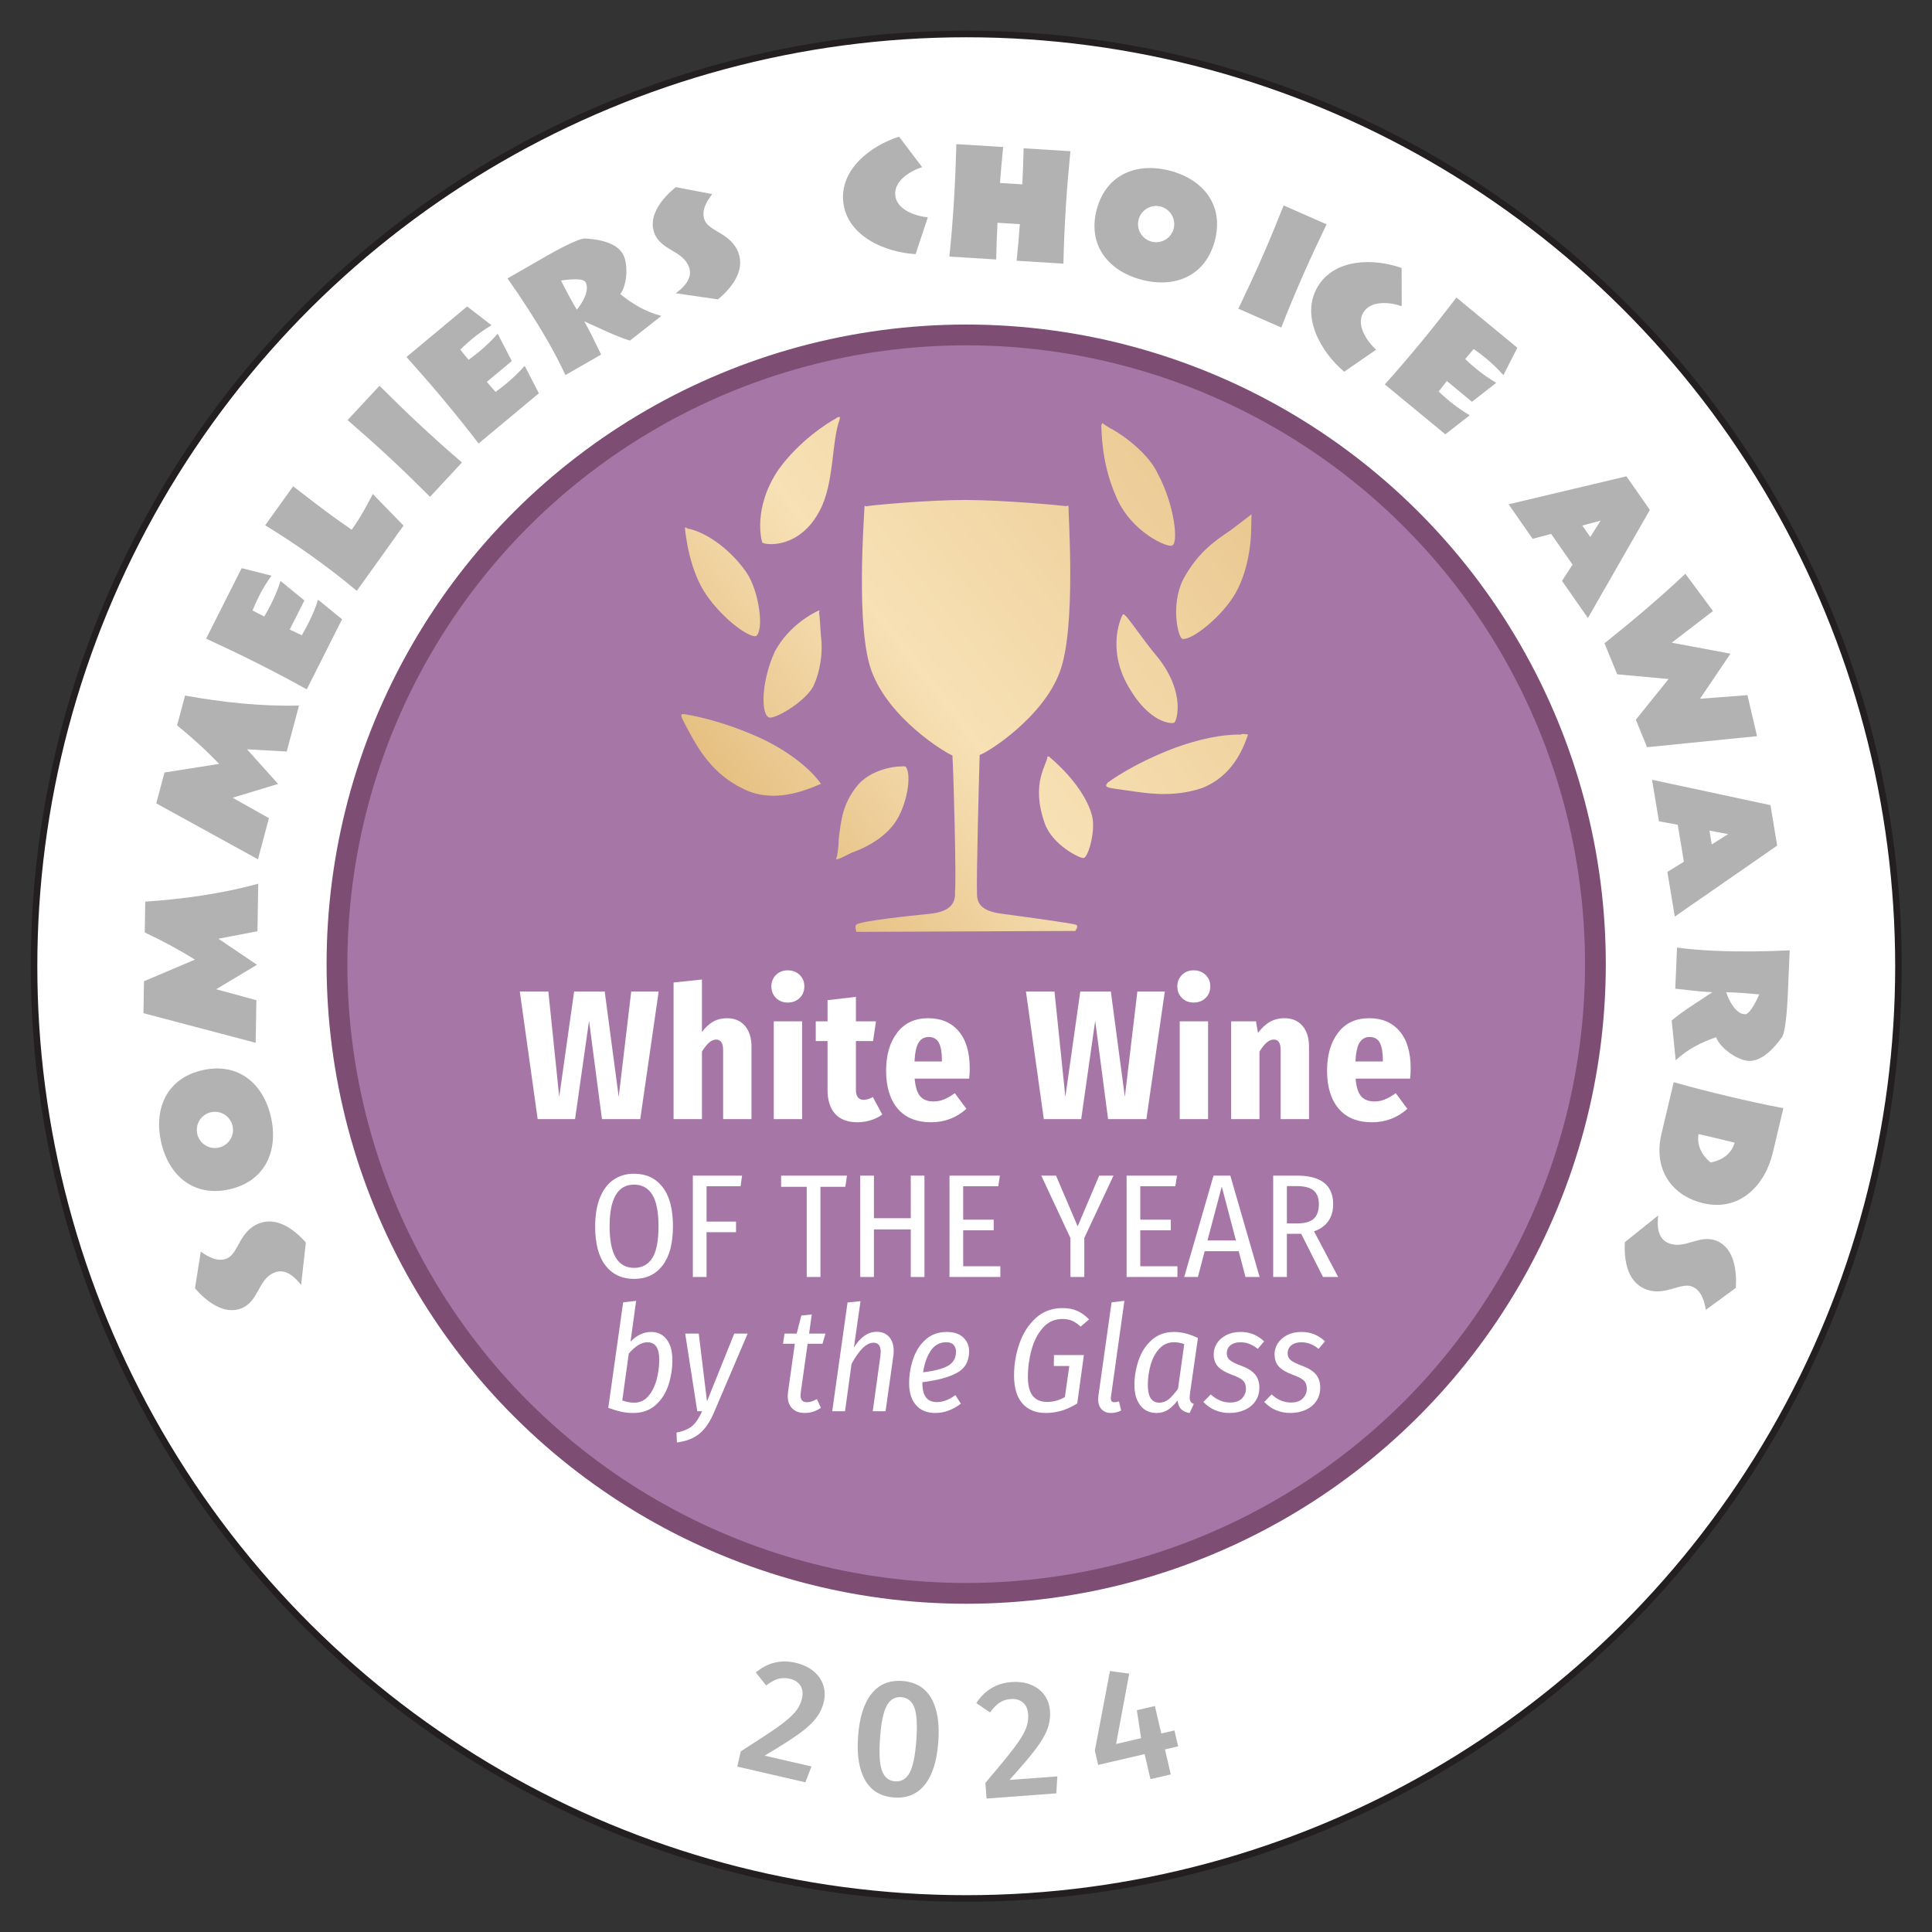
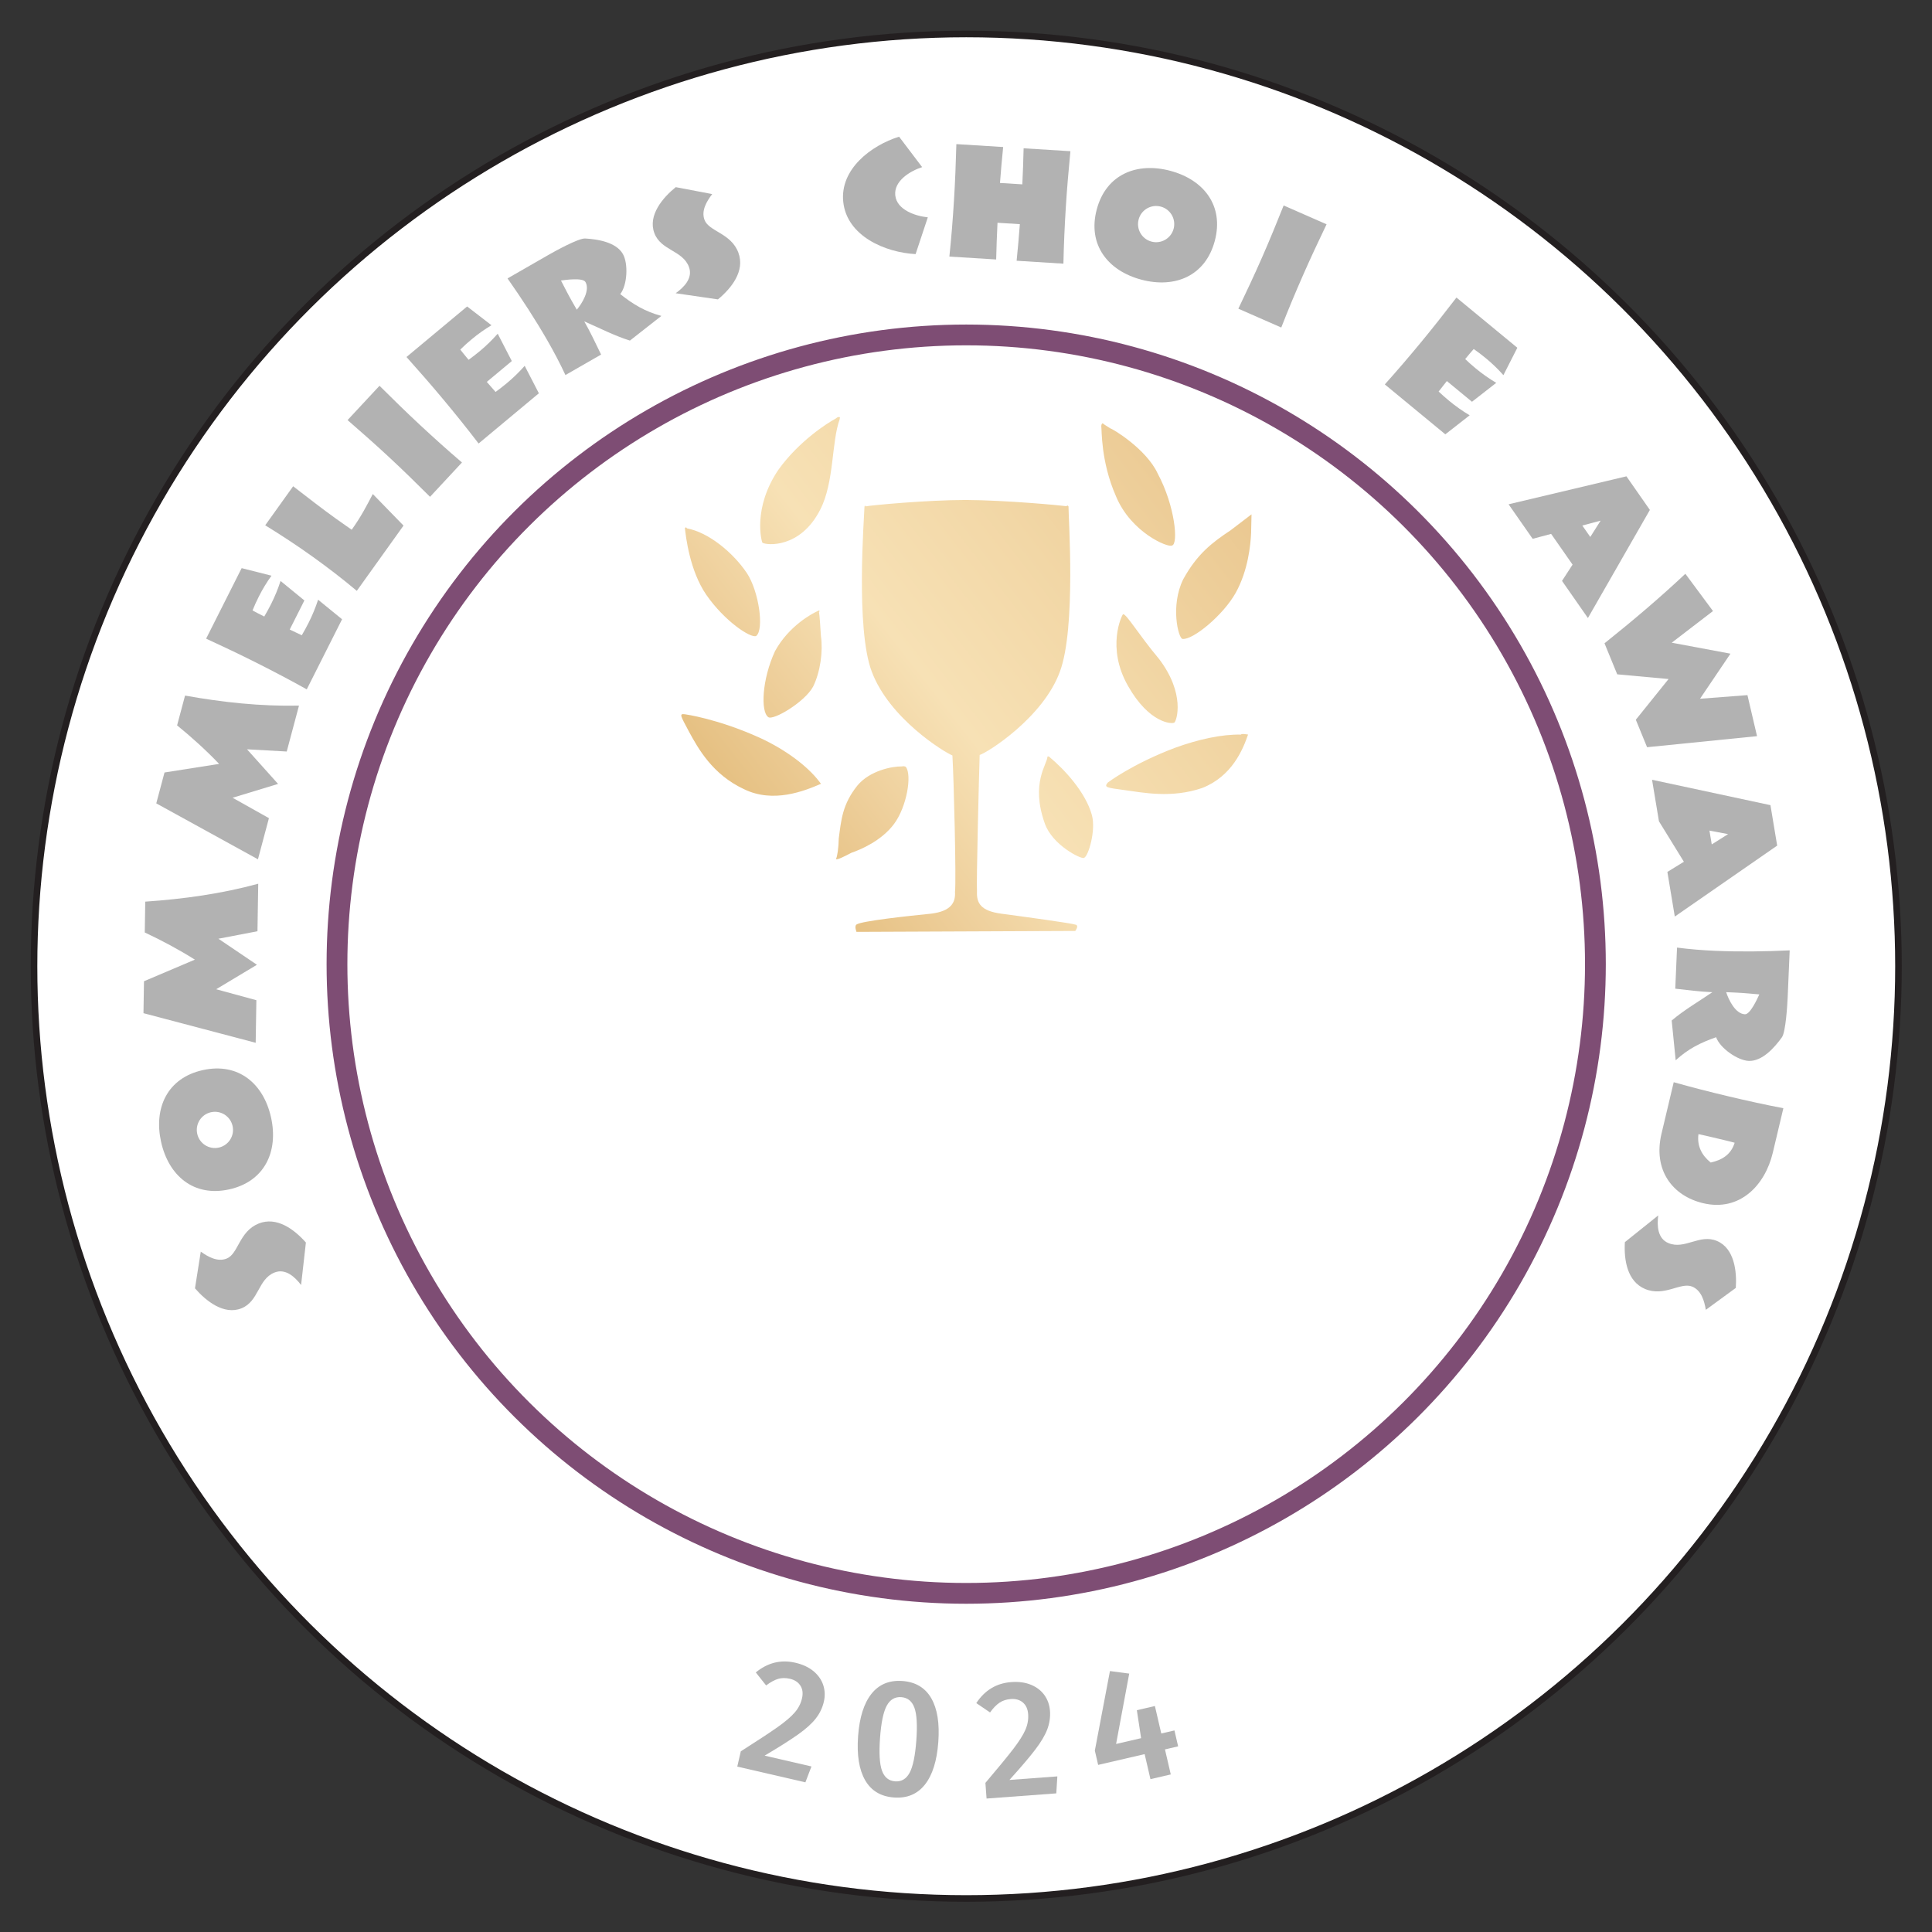
<svg xmlns="http://www.w3.org/2000/svg" width="100%" height="100%" viewBox="0 0 306 306" version="1.1" xml:space="preserve" style="fill-rule:evenodd;clip-rule:evenodd;stroke-miterlimit:10;">
  <rect x="0" y="0" width="306" height="306" fill="#333333" stroke="none" />
  <g transform="matrix(1,0,0,1,-5884.15,-1826.96)">
    <g transform="matrix(4.167,0,0,4.167,3946.36,0)">
      <g transform="matrix(0,-1,-1,0,501.759,439.728)">
        <path d="M-35.433,-35.433C-55.001,-35.433 -70.867,-19.569 -70.867,0.001C-70.867,19.569 -55.001,35.433 -35.433,35.433C-15.864,35.433 0.001,19.569 0.001,0.001C0.001,-19.569 -15.864,-35.433 -35.433,-35.433" style="fill:white;fill-rule:nonzero;" />
      </g>
    </g>
    <g transform="matrix(4.167,0,0,4.167,3946.36,0)">
      <g transform="matrix(0,-1,-1,0,501.759,439.728)">
        <ellipse cx="-35.433" cy="0" rx="35.434" ry="35.433" style="fill:none;stroke:rgb(35,31,32);stroke-width:0.25px;" />
      </g>
    </g>
    <g transform="matrix(4.167,0,0,4.167,3946.36,0)">
      <g transform="matrix(-0.378,-0.926,0.926,-0.378,192.018,-13.588)">
        <path d="M-569.696,74.834C-569.074,74.617 -568.349,74.188 -568.349,73.439C-568.349,72.642 -569.122,72.298 -569.122,71.821C-569.122,71.446 -568.796,71.186 -568.506,71.005L-569.714,70.274C-570.306,70.474 -571.085,70.902 -571.085,71.627C-571.085,72.34 -570.3,72.618 -570.3,73.294C-570.3,73.747 -570.747,73.953 -571.121,74.055L-569.696,74.834Z" style="fill:rgb(178,178,178);fill-rule:nonzero;" />
      </g>
    </g>
    <g transform="matrix(4.167,0,0,4.167,3946.36,0)">
      <g transform="matrix(-0.216,-0.976,0.976,-0.216,192.018,-13.588)">
        <path d="M-541.925,167.691C-541.925,166.308 -542.928,165.553 -544.245,165.553C-545.561,165.553 -546.57,166.308 -546.57,167.691C-546.57,169.074 -545.567,169.836 -544.245,169.836C-542.922,169.836 -541.925,169.074 -541.925,167.691ZM-543.556,167.649C-543.556,168.03 -543.864,168.338 -544.245,168.338C-544.625,168.338 -544.933,168.03 -544.933,167.649C-544.933,167.269 -544.625,166.961 -544.245,166.961C-543.864,166.961 -543.556,167.269 -543.556,167.649Z" style="fill:rgb(178,178,178);fill-rule:nonzero;" />
      </g>
    </g>
    <g transform="matrix(4.167,0,0,4.167,3946.36,0)">
      <g transform="matrix(0.016,-1,1,0.016,192.018,-13.588)">
        <path d="M-480.965,290.525C-481.37,289.13 -481.593,287.686 -481.714,286.243L-482.886,286.243C-483.182,286.901 -483.514,287.547 -483.888,288.164L-484.74,286.243L-485.954,286.243L-487.011,290.525L-485.392,290.525L-485,288.991L-484.045,290.525L-483.079,289.045L-482.771,290.525L-480.965,290.525Z" style="fill:rgb(178,178,178);fill-rule:nonzero;" />
      </g>
    </g>
    <g transform="matrix(4.167,0,0,4.167,3946.36,0)">
      <g transform="matrix(0.258,-0.966,0.966,0.258,192.018,-13.588)">
        <path d="M-389.302,398.363C-389.707,396.967 -389.931,395.524 -390.051,394.08L-391.223,394.08C-391.519,394.739 -391.851,395.385 -392.226,396.001L-393.077,394.08L-394.292,394.08L-395.349,398.363L-393.73,398.363L-393.337,396.828L-392.383,398.363L-391.416,396.883L-391.108,398.363L-389.302,398.363Z" style="fill:rgb(178,178,178);fill-rule:nonzero;" />
      </g>
    </g>
    <g transform="matrix(4.167,0,0,4.167,3946.36,0)">
      <g transform="matrix(0.45,-0.893,0.893,0.45,192.018,-13.588)">
        <path d="M-295.712,466.298L-295.966,465.156L-298.967,465.156C-298.943,465.869 -298.925,466.582 -298.925,467.294C-298.925,468.007 -298.937,468.726 -298.967,469.439L-295.984,469.439L-295.73,468.291C-296.044,468.339 -296.358,468.363 -296.672,468.363C-296.853,468.363 -297.035,468.357 -297.216,468.345C-297.216,468.176 -297.228,468.007 -297.228,467.838L-295.99,467.838L-295.736,466.696C-296.05,466.745 -296.364,466.769 -296.678,466.769C-296.859,466.769 -297.041,466.763 -297.222,466.751C-297.222,466.582 -297.222,466.419 -297.216,466.249C-297.023,466.231 -296.829,466.225 -296.63,466.225C-296.322,466.225 -296.014,466.249 -295.712,466.298Z" style="fill:rgb(178,178,178);fill-rule:nonzero;" />
      </g>
    </g>
    <g transform="matrix(4.167,0,0,4.167,3946.36,0)">
      <g transform="matrix(0.582,-0.813,0.813,0.582,192.018,-13.588)">
        <path d="M-215.686,507.643C-216.17,507.709 -216.629,507.781 -217.257,507.781C-217.257,507.54 -217.263,507.304 -217.263,507.063C-217.263,506.38 -217.233,505.692 -217.209,505.009L-219.033,505.009C-218.984,505.722 -218.954,506.435 -218.954,507.147C-218.954,507.86 -218.978,508.579 -219.033,509.291L-215.982,509.291L-215.686,507.643Z" style="fill:rgb(178,178,178);fill-rule:nonzero;" />
      </g>
    </g>
    <g transform="matrix(4.167,0,0,4.167,3946.36,0)">
      <g transform="matrix(0.681,-0.732,0.732,0.681,192.018,-13.588)">
        <path d="M-145.929,532.72C-145.959,532.007 -145.971,531.289 -145.971,530.576C-145.971,529.863 -145.953,529.15 -145.929,528.438L-147.711,528.438C-147.686,529.15 -147.668,529.863 -147.668,530.576C-147.668,531.289 -147.686,532.007 -147.711,532.72L-145.929,532.72Z" style="fill:rgb(178,178,178);fill-rule:nonzero;" />
      </g>
    </g>
    <g transform="matrix(4.167,0,0,4.167,3946.36,0)">
      <g transform="matrix(0.768,-0.64,0.64,0.768,192.018,-13.588)">
        <path d="M-73.227,543.646L-73.481,542.505L-76.482,542.505C-76.458,543.218 -76.44,543.93 -76.44,544.643C-76.44,545.356 -76.452,546.074 -76.482,546.787L-73.499,546.787L-73.245,545.64C-73.559,545.688 -73.873,545.712 -74.187,545.712C-74.368,545.712 -74.55,545.706 -74.731,545.694C-74.731,545.525 -74.743,545.356 -74.743,545.187L-73.505,545.187L-73.251,544.045C-73.565,544.093 -73.879,544.118 -74.193,544.118C-74.374,544.118 -74.556,544.111 -74.737,544.099C-74.737,543.93 -74.737,543.767 -74.731,543.598C-74.537,543.58 -74.344,543.574 -74.145,543.574C-73.837,543.574 -73.529,543.598 -73.227,543.646Z" style="fill:rgb(178,178,178);fill-rule:nonzero;" />
      </g>
    </g>
    <g transform="matrix(4.167,0,0,4.167,3946.36,0)">
      <g transform="matrix(0.867,-0.498,0.498,0.867,192.018,-13.588)">
        <path d="M27.419,550.964C26.966,550.511 26.712,550.058 26.477,549.466C26.876,549.309 27.323,548.621 27.323,548.192C27.323,547.672 26.767,547.225 26.368,546.966C26.157,546.833 25.142,546.815 24.852,546.815L23.058,546.815C23.143,547.751 23.197,548.693 23.197,549.635C23.197,550.125 23.179,550.614 23.137,551.097L24.701,551.097C24.731,550.632 24.774,550.155 24.774,549.684C25.148,550.185 25.486,550.717 25.915,551.182L27.419,550.964ZM25.559,548.409C25.559,548.778 25.027,549.056 24.749,549.158L24.749,548.802C24.749,548.5 24.768,548.198 24.78,547.896C24.943,547.962 25.559,548.21 25.559,548.409Z" style="fill:rgb(178,178,178);fill-rule:nonzero;" />
      </g>
    </g>
    <g transform="matrix(4.167,0,0,4.167,3946.36,0)">
      <g transform="matrix(0.937,-0.348,0.348,0.937,192.018,-13.588)">
        <path d="M120.231,539.214C120.854,538.996 121.578,538.568 121.578,537.819C121.578,537.021 120.805,536.677 120.805,536.2C120.805,535.825 121.131,535.566 121.421,535.384L120.213,534.654C119.621,534.853 118.842,535.282 118.842,536.007C118.842,536.719 119.627,536.997 119.627,537.674C119.627,538.127 119.181,538.332 118.806,538.435L120.231,539.214Z" style="fill:rgb(178,178,178);fill-rule:nonzero;" />
      </g>
    </g>
    <g transform="matrix(4.167,0,0,4.167,3946.36,0)">
      <g transform="matrix(0.994,-0.106,0.106,0.994,192.018,-13.588)">
        <path d="M257.828,490.557C257.369,490.461 256.686,490.153 256.686,489.597C256.686,489.041 257.351,488.733 257.816,488.636L257.067,487.392C255.973,487.61 254.693,488.383 254.693,489.633C254.693,490.944 256.082,491.717 257.218,491.898L257.828,490.557Z" style="fill:rgb(178,178,178);fill-rule:nonzero;" />
      </g>
    </g>
    <g transform="matrix(4.167,0,0,4.167,3946.36,0)">
      <g transform="matrix(0.998,0.062,-0.062,0.998,192.018,-13.588)">
        <path d="M341.506,441.755C341.476,441.042 341.464,440.323 341.464,439.611C341.464,438.898 341.482,438.185 341.506,437.472L339.724,437.472C339.742,437.931 339.754,438.384 339.76,438.843L338.909,438.843C338.915,438.384 338.927,437.931 338.945,437.472L337.163,437.472C337.187,438.185 337.205,438.898 337.205,439.611C337.205,440.323 337.193,441.042 337.163,441.755L338.945,441.755C338.927,441.29 338.915,440.825 338.909,440.359L339.76,440.359C339.754,440.825 339.742,441.29 339.724,441.755L341.506,441.755Z" style="fill:rgb(178,178,178);fill-rule:nonzero;" />
      </g>
    </g>
    <g transform="matrix(4.167,0,0,4.167,3946.36,0)">
      <g transform="matrix(0.966,0.257,-0.257,0.966,192.018,-13.588)">
        <path d="M427.198,363.755C427.198,362.372 426.195,361.617 424.878,361.617C423.562,361.617 422.553,362.372 422.553,363.755C422.553,365.139 423.556,365.9 424.878,365.9C426.201,365.9 427.198,365.139 427.198,363.755ZM425.567,363.713C425.567,364.094 425.259,364.402 424.878,364.402C424.498,364.402 424.19,364.094 424.19,363.713C424.19,363.333 424.498,363.025 424.878,363.025C425.259,363.025 425.567,363.333 425.567,363.713Z" style="fill:rgb(178,178,178);fill-rule:nonzero;" />
      </g>
    </g>
    <g transform="matrix(4.167,0,0,4.167,3946.36,0)">
      <g transform="matrix(0.916,0.402,-0.402,0.916,192.018,-13.588)">
        <path d="M481.091,295.932C481.061,295.219 481.049,294.5 481.049,293.787C481.049,293.075 481.067,292.362 481.091,291.649L479.31,291.649C479.334,292.362 479.352,293.075 479.352,293.787C479.352,294.5 479.334,295.219 479.31,295.932L481.091,295.932Z" style="fill:rgb(178,178,178);fill-rule:nonzero;" />
      </g>
    </g>
    <g transform="matrix(4.167,0,0,4.167,3946.36,0)">
      <g transform="matrix(0.858,0.513,-0.513,0.858,192.018,-13.588)">
-         <path d="M518.175,232.507C517.716,232.411 517.034,232.103 517.034,231.547C517.034,230.991 517.698,230.683 518.163,230.587L517.414,229.342C516.321,229.56 515.041,230.333 515.041,231.583C515.041,232.894 516.43,233.667 517.565,233.848L518.175,232.507Z" style="fill:rgb(178,178,178);fill-rule:nonzero;" />
-       </g>
+         </g>
    </g>
    <g transform="matrix(4.167,0,0,4.167,3946.36,0)">
      <g transform="matrix(0.771,0.636,-0.636,0.771,192.018,-13.588)">
        <path d="M551.694,149.683L551.44,148.542L548.439,148.542C548.463,149.255 548.481,149.967 548.481,150.68C548.481,151.393 548.469,152.111 548.439,152.824L551.422,152.824L551.676,151.677C551.362,151.725 551.048,151.749 550.734,151.749C550.553,151.749 550.371,151.743 550.19,151.731C550.19,151.562 550.178,151.393 550.178,151.224L551.416,151.224L551.67,150.082C551.356,150.13 551.042,150.155 550.728,150.155C550.547,150.155 550.365,150.148 550.184,150.136C550.184,149.967 550.184,149.804 550.19,149.635C550.383,149.617 550.577,149.611 550.776,149.611C551.084,149.611 551.392,149.635 551.694,149.683Z" style="fill:rgb(178,178,178);fill-rule:nonzero;" />
      </g>
    </g>
    <g transform="matrix(4.167,0,0,4.167,3946.36,0)">
      <g transform="matrix(0.572,0.82,-0.82,0.572,192.018,-13.588)">
        <path d="M580.851,-1.37L578.828,-5.653L577.27,-5.653L575.579,-1.37L577.179,-1.37L577.427,-2.053L578.852,-2.053L579.13,-1.37L580.851,-1.37ZM578.375,-3.207L577.844,-3.207L578.091,-3.883L578.375,-3.207Z" style="fill:rgb(178,178,178);fill-rule:nonzero;" />
      </g>
    </g>
    <g transform="matrix(4.167,0,0,4.167,3946.36,0)">
      <g transform="matrix(0.379,0.925,-0.925,0.379,192.018,-13.588)">
        <path d="M573.208,-132.489L571.626,-132.743L571.07,-131.022L569.923,-132.743L568.69,-130.835L568.171,-132.743L566.462,-132.308C566.945,-131.046 567.362,-129.759 567.742,-128.461L569.017,-128.461L569.923,-130.2L570.883,-128.461L572.012,-128.461L573.208,-132.489Z" style="fill:rgb(178,178,178);fill-rule:nonzero;" />
      </g>
    </g>
    <g transform="matrix(4.167,0,0,4.167,3946.36,0)">
      <g transform="matrix(0.164,0.986,-0.986,0.164,192.018,-13.588)">
-         <path d="M535.746,-252.343L533.723,-256.626L532.164,-256.626L530.473,-252.343L532.074,-252.343L532.321,-253.026L533.747,-253.026L534.025,-252.343L535.746,-252.343ZM533.27,-254.179L532.738,-254.179L532.986,-254.856L533.27,-254.179Z" style="fill:rgb(178,178,178);fill-rule:nonzero;" />
+         <path d="M535.746,-252.343L533.723,-256.626L532.164,-256.626L530.473,-252.343L532.074,-252.343L533.747,-253.026L534.025,-252.343L535.746,-252.343ZM533.27,-254.179L532.738,-254.179L532.986,-254.856L533.27,-254.179Z" style="fill:rgb(178,178,178);fill-rule:nonzero;" />
      </g>
    </g>
    <g transform="matrix(4.167,0,0,4.167,3946.36,0)">
      <g transform="matrix(-0.043,0.999,-0.999,-0.043,192.018,-13.588)">
        <path d="M477.425,-357.593C476.972,-358.046 476.719,-358.499 476.483,-359.091C476.882,-359.248 477.329,-359.937 477.329,-360.366C477.329,-360.885 476.773,-361.332 476.374,-361.592C476.163,-361.725 475.148,-361.743 474.858,-361.743L473.064,-361.743C473.149,-360.807 473.203,-359.864 473.203,-358.922C473.203,-358.433 473.185,-357.944 473.143,-357.46L474.707,-357.46C474.738,-357.926 474.78,-358.403 474.78,-358.874C475.154,-358.373 475.493,-357.841 475.921,-357.376L477.425,-357.593ZM475.565,-360.148C475.565,-359.78 475.033,-359.502 474.756,-359.399L474.756,-359.756C474.756,-360.058 474.774,-360.36 474.786,-360.662C474.949,-360.595 475.565,-360.348 475.565,-360.148Z" style="fill:rgb(178,178,178);fill-rule:nonzero;" />
      </g>
    </g>
    <g transform="matrix(4.167,0,0,4.167,3946.36,0)">
      <g transform="matrix(-0.231,0.973,-0.973,-0.231,192.018,-13.588)">
        <path d="M406.26,-443.573C406.26,-445.004 405.052,-445.705 403.784,-445.705L402.044,-445.705C402.074,-444.992 402.086,-444.279 402.086,-443.566C402.086,-442.854 402.074,-442.135 402.044,-441.422L404.055,-441.422C405.475,-441.422 406.26,-442.371 406.26,-443.573ZM404.69,-443.494C404.502,-443.101 404.194,-442.836 403.747,-442.793C403.741,-442.987 403.741,-443.18 403.741,-443.373L403.741,-443.633C403.741,-443.826 403.741,-444.013 403.747,-444.207C404.212,-444.177 404.496,-443.899 404.69,-443.494Z" style="fill:rgb(178,178,178);fill-rule:nonzero;" />
      </g>
    </g>
    <g transform="matrix(4.167,0,0,4.167,3946.36,0)">
      <g transform="matrix(-0.385,0.923,-0.923,-0.385,192.018,-13.588)">
        <path d="M331.856,-501.126C332.478,-501.344 333.203,-501.773 333.203,-502.522C333.203,-503.319 332.43,-503.663 332.43,-504.14C332.43,-504.515 332.756,-504.774 333.046,-504.956L331.838,-505.687C331.246,-505.487 330.467,-505.058 330.467,-504.334C330.467,-503.621 331.252,-503.343 331.252,-502.667C331.252,-502.214 330.805,-502.008 330.43,-501.905L331.856,-501.126Z" style="fill:rgb(178,178,178);fill-rule:nonzero;" />
      </g>
    </g>
    <g transform="matrix(4.167,0,0,4.167,3946.36,0)">
      <g transform="matrix(0,-1,-1,0,501.757,451.166)">
-         <path d="M-23.916,-23.916C-37.125,-23.916 -47.832,-13.209 -47.832,0C-47.832,13.208 -37.125,23.916 -23.916,23.916C-10.708,23.916 0,13.208 0,0C0,-13.209 -10.708,-23.916 -23.916,-23.916" style="fill:rgb(166,119,166);fill-rule:nonzero;" />
-       </g>
+         </g>
    </g>
    <g transform="matrix(4.167,0,0,4.167,3946.36,0)">
      <g transform="matrix(0,-1,-1,0,501.757,451.166)">
        <circle cx="-23.916" cy="0" r="23.916" style="fill:none;stroke:rgb(126,77,116);stroke-width:0.79px;" />
      </g>
    </g>
    <g transform="matrix(4.167,0,0,4.167,3946.36,0)">
      <g transform="matrix(44.297,-33.798,-33.798,-44.297,472.193,486.223)">
        <path d="M0.698,0.187C0.692,0.188 0.669,0.19 0.646,0.183C0.616,0.173 0.607,0.151 0.607,0.15C0.608,0.147 0.625,0.131 0.652,0.144C0.671,0.153 0.686,0.176 0.7,0.185C0.701,0.186 0.701,0.186 0.701,0.186C0.7,0.187 0.7,0.187 0.698,0.187ZM0.839,0.073C0.838,0.071 0.824,0.054 0.818,0.029C0.811,0.003 0.825,-0.021 0.828,-0.021C0.832,-0.023 0.846,-0.001 0.85,0.024C0.854,0.042 0.844,0.067 0.843,0.068C0.842,0.071 0.841,0.073 0.841,0.074C0.84,0.074 0.84,0.074 0.839,0.073ZM0.735,0.089C0.714,0.105 0.682,0.125 0.678,0.127C0.678,0.128 0.678,0.128 0.677,0.127C0.673,0.122 0.622,0.065 0.613,0.035C0.603,0.002 0.619,-0.039 0.622,-0.044C0.614,-0.056 0.572,-0.114 0.567,-0.119C0.563,-0.125 0.557,-0.128 0.545,-0.121C0.532,-0.113 0.504,-0.096 0.5,-0.096C0.498,-0.096 0.497,-0.1 0.497,-0.1L0.616,-0.19C0.616,-0.19 0.62,-0.189 0.619,-0.187C0.617,-0.184 0.594,-0.161 0.583,-0.15C0.573,-0.14 0.574,-0.134 0.579,-0.128C0.583,-0.122 0.628,-0.066 0.637,-0.055C0.642,-0.057 0.687,-0.061 0.715,-0.043C0.742,-0.026 0.784,0.038 0.788,0.043C0.788,0.044 0.788,0.044 0.787,0.044C0.784,0.047 0.757,0.072 0.735,0.089L0.735,0.089ZM0.884,-0.037C0.881,-0.037 0.874,-0.037 0.866,-0.037C0.851,-0.036 0.838,-0.036 0.82,-0.044C0.802,-0.053 0.793,-0.074 0.795,-0.076C0.8,-0.081 0.827,-0.08 0.843,-0.073C0.859,-0.066 0.871,-0.053 0.876,-0.047C0.88,-0.042 0.884,-0.037 0.884,-0.037C0.884,-0.037 0.884,-0.037 0.884,-0.037ZM0.571,0.19C0.568,0.185 0.556,0.165 0.555,0.145C0.554,0.123 0.561,0.103 0.565,0.102C0.572,0.102 0.585,0.125 0.586,0.14C0.587,0.157 0.582,0.178 0.572,0.189C0.572,0.19 0.572,0.19 0.572,0.19C0.572,0.19 0.571,0.19 0.571,0.19ZM0.609,0.09C0.605,0.091 0.587,0.094 0.569,0.086C0.55,0.076 0.536,0.059 0.538,0.053C0.539,0.049 0.564,0.046 0.575,0.051C0.585,0.056 0.595,0.066 0.6,0.075C0.604,0.081 0.608,0.087 0.609,0.089C0.61,0.089 0.61,0.09 0.609,0.09C0.609,0.09 0.609,0.09 0.609,0.09ZM0.773,-0.038C0.772,-0.038 0.75,-0.049 0.746,-0.079C0.742,-0.108 0.754,-0.118 0.756,-0.118C0.758,-0.118 0.774,-0.107 0.774,-0.077C0.773,-0.056 0.775,-0.039 0.773,-0.038C0.773,-0.038 0.773,-0.038 0.773,-0.038ZM0.489,0.078C0.487,0.065 0.484,0.045 0.495,0.024C0.505,0.004 0.527,-0.002 0.539,-0.005C0.539,-0.005 0.539,-0.005 0.539,-0.003C0.539,0.01 0.534,0.028 0.525,0.045C0.51,0.073 0.494,0.089 0.494,0.089C0.494,0.089 0.494,0.089 0.494,0.089C0.491,0.092 0.491,0.09 0.489,0.078ZM0.746,-0.132C0.716,-0.123 0.695,-0.123 0.695,-0.123C0.691,-0.124 0.692,-0.125 0.701,-0.134C0.71,-0.143 0.723,-0.158 0.744,-0.165C0.765,-0.171 0.782,-0.161 0.791,-0.155C0.791,-0.155 0.791,-0.155 0.79,-0.154C0.789,-0.153 0.788,-0.152 0.787,-0.152C0.777,-0.144 0.762,-0.137 0.746,-0.132ZM0.673,-0.084C0.67,-0.088 0.653,-0.091 0.644,-0.119C0.639,-0.134 0.649,-0.154 0.651,-0.154C0.654,-0.155 0.669,-0.144 0.673,-0.134C0.679,-0.119 0.677,-0.098 0.674,-0.085C0.674,-0.084 0.673,-0.084 0.673,-0.084C0.673,-0.084 0.673,-0.084 0.673,-0.084ZM0.558,-0.021C0.542,-0.025 0.535,-0.033 0.526,-0.042C0.522,-0.047 0.518,-0.051 0.516,-0.052C0.516,-0.053 0.521,-0.054 0.527,-0.055C0.533,-0.057 0.548,-0.061 0.562,-0.057C0.576,-0.053 0.592,-0.038 0.592,-0.031C0.592,-0.031 0.592,-0.03 0.59,-0.029C0.585,-0.025 0.571,-0.018 0.558,-0.021Z" style="fill:url(#_Linear1);fill-rule:nonzero;" />
      </g>
    </g>
    <g transform="matrix(4.167,0,0,4.167,3946.36,0)">
      <g transform="matrix(0.974,0.225,-0.225,0.974,192.018,-13.588)">
        <path d="M411.573,433.9C411.861,433.9 412.109,433.953 412.319,434.058C412.528,434.164 412.688,434.308 412.798,434.49C412.908,434.672 412.963,434.875 412.963,435.099C412.963,435.34 412.911,435.571 412.807,435.793C412.704,436.015 412.531,436.262 412.29,436.532C412.049,436.803 411.696,437.161 411.231,437.605L413.058,437.605L412.969,438.245L410.311,438.245L410.311,437.649C410.852,437.099 411.24,436.692 411.475,436.428C411.71,436.164 411.877,435.937 411.976,435.749C412.076,435.561 412.125,435.365 412.125,435.162C412.125,434.968 412.069,434.815 411.957,434.706C411.845,434.596 411.696,434.541 411.51,434.541C411.345,434.541 411.2,434.575 411.075,434.645C410.951,434.715 410.821,434.83 410.685,434.991L410.191,434.598C410.55,434.132 411.011,433.9 411.573,433.9Z" style="fill:rgb(178,178,178);fill-rule:nonzero;" />
      </g>
    </g>
    <g transform="matrix(4.167,0,0,4.167,3946.36,0)">
      <g transform="matrix(0.997,0.073,-0.073,0.997,192.018,-13.588)">
        <path d="M344.284,492.261C344.783,492.261 345.163,492.452 345.423,492.832C345.683,493.213 345.813,493.761 345.813,494.475C345.813,495.194 345.683,495.745 345.423,496.128C345.163,496.511 344.783,496.702 344.284,496.702C343.785,496.702 343.405,496.511 343.145,496.128C342.885,495.745 342.755,495.194 342.755,494.475C342.755,493.761 342.885,493.213 343.145,492.832C343.405,492.452 343.785,492.261 344.284,492.261ZM344.284,492.877C344.043,492.877 343.867,492.998 343.757,493.241C343.647,493.485 343.592,493.896 343.592,494.475C343.592,495.059 343.647,495.473 343.757,495.719C343.867,495.964 344.043,496.087 344.284,496.087C344.525,496.087 344.7,495.965 344.81,495.722C344.92,495.479 344.975,495.063 344.975,494.475C344.975,493.892 344.92,493.479 344.81,493.238C344.7,492.997 344.525,492.877 344.284,492.877Z" style="fill:rgb(178,178,178);fill-rule:nonzero;" />
      </g>
    </g>
    <g transform="matrix(4.167,0,0,4.167,3946.36,0)">
      <g transform="matrix(0.997,-0.074,0.074,0.997,192.018,-13.588)">
        <path d="M272.475,537.735C272.763,537.735 273.011,537.788 273.22,537.894C273.43,538 273.589,538.143 273.699,538.325C273.809,538.507 273.864,538.71 273.864,538.934C273.864,539.175 273.812,539.407 273.709,539.629C273.605,539.851 273.433,540.097 273.192,540.368C272.951,540.639 272.598,540.996 272.132,541.44L273.959,541.44L273.871,542.081L271.213,542.081L271.213,541.484C271.754,540.935 272.142,540.528 272.377,540.263C272.611,539.999 272.778,539.773 272.878,539.585C272.977,539.396 273.027,539.201 273.027,538.998C273.027,538.803 272.971,538.651 272.859,538.541C272.747,538.431 272.598,538.376 272.412,538.376C272.247,538.376 272.102,538.411 271.977,538.481C271.852,538.551 271.722,538.666 271.587,538.826L271.092,538.433C271.452,537.968 271.913,537.735 272.475,537.735Z" style="fill:rgb(178,178,178);fill-rule:nonzero;" />
      </g>
    </g>
    <g transform="matrix(4.167,0,0,4.167,3946.36,0)">
      <g transform="matrix(0.974,-0.226,0.226,0.974,192.018,-13.588)">
        <path d="M192.421,576.266L192.421,576.887L191.907,576.887L191.907,577.864L191.114,577.864L191.114,576.887L189.3,576.887L189.3,576.329L190.543,573.513L191.235,573.773L190.144,576.266L191.12,576.266L191.203,575.194L191.907,575.194L191.907,576.266L192.421,576.266Z" style="fill:rgb(178,178,178);fill-rule:nonzero;" />
      </g>
    </g>
    <g transform="matrix(4.167,0,0,4.167,3946.36,0)">
      <g transform="matrix(1,0,0,1,192.018,-13.588)">
        <path d="M298.05,489.71L297.35,494.561L295.894,494.561L295.404,490.823L294.872,494.561L293.451,494.561L292.772,489.71L293.857,489.71L294.27,493.714L294.837,489.71L295.999,489.71L296.531,493.714L297.007,489.71L298.05,489.71Z" style="fill:white;fill-rule:nonzero;" />
-         <path d="M300.647,490.725C300.936,490.725 301.164,490.822 301.33,491.016C301.495,491.209 301.578,491.474 301.578,491.81L301.578,494.561L300.5,494.561L300.5,491.957C300.5,491.803 300.477,491.695 300.43,491.632C300.383,491.569 300.318,491.537 300.234,491.537C300.141,491.537 300.051,491.576 299.965,491.653C299.878,491.73 299.788,491.843 299.695,491.992L299.695,494.561L298.617,494.561L298.617,489.367L299.695,489.255L299.695,491.25C299.826,491.073 299.968,490.941 300.122,490.855C300.276,490.768 300.451,490.725 300.647,490.725Z" style="fill:white;fill-rule:nonzero;" />
        <path d="M303.503,490.844L303.503,494.561L302.425,494.561L302.425,490.844L303.503,490.844ZM302.957,488.905C303.139,488.905 303.29,488.964 303.409,489.08C303.528,489.197 303.587,489.342 303.587,489.514C303.587,489.692 303.528,489.839 303.409,489.955C303.29,490.072 303.139,490.13 302.957,490.13C302.775,490.13 302.626,490.072 302.509,489.955C302.393,489.839 302.334,489.692 302.334,489.514C302.334,489.342 302.393,489.197 302.509,489.08C302.626,488.964 302.775,488.905 302.957,488.905Z" style="fill:white;fill-rule:nonzero;" />
        <path d="M306.548,494.386C306.422,494.48 306.276,494.552 306.111,494.603C305.945,494.655 305.778,494.68 305.61,494.68C305.232,494.68 304.948,494.573 304.756,494.358C304.565,494.144 304.469,493.843 304.469,493.455L304.469,491.593L304.021,491.593L304.021,490.844L304.469,490.844L304.469,490.039L305.547,489.913L305.547,490.844L306.31,490.844L306.198,491.593L305.547,491.593L305.547,493.441C305.547,493.698 305.645,493.826 305.841,493.826C305.949,493.826 306.065,493.791 306.191,493.721L306.548,494.386Z" style="fill:white;fill-rule:nonzero;" />
        <path d="M309.873,492.629C309.873,492.779 309.866,492.909 309.852,493.021L307.78,493.021C307.808,493.348 307.881,493.574 307.997,493.7C308.114,493.826 308.28,493.889 308.494,493.889C308.634,493.889 308.767,493.864 308.893,493.812C309.019,493.761 309.157,493.682 309.306,493.574L309.747,494.169C309.365,494.51 308.919,494.68 308.41,494.68C307.85,494.68 307.425,494.506 307.133,494.159C306.841,493.811 306.695,493.332 306.695,492.72C306.695,492.123 306.835,491.641 307.115,491.275C307.395,490.908 307.79,490.725 308.298,490.725C308.788,490.725 309.173,490.89 309.453,491.219C309.733,491.548 309.873,492.018 309.873,492.629ZM308.816,492.321C308.816,492.027 308.778,491.807 308.701,491.66C308.624,491.513 308.494,491.439 308.312,491.439C308.149,491.439 308.023,491.508 307.934,491.646C307.846,491.783 307.792,492.025 307.773,492.37L308.816,492.37L308.816,492.321Z" style="fill:white;fill-rule:nonzero;" />
        <path d="M317.288,489.71L316.588,494.561L315.132,494.561L314.642,490.823L314.11,494.561L312.689,494.561L312.01,489.71L313.095,489.71L313.508,493.714L314.075,489.71L315.237,489.71L315.769,493.714L316.245,489.71L317.288,489.71Z" style="fill:white;fill-rule:nonzero;" />
        <path d="M318.933,490.844L318.933,494.561L317.855,494.561L317.855,490.844L318.933,490.844ZM318.387,488.905C318.569,488.905 318.72,488.964 318.839,489.08C318.958,489.197 319.017,489.342 319.017,489.514C319.017,489.692 318.958,489.839 318.839,489.955C318.72,490.072 318.569,490.13 318.387,490.13C318.205,490.13 318.056,490.072 317.939,489.955C317.823,489.839 317.764,489.692 317.764,489.514C317.764,489.342 317.823,489.197 317.939,489.08C318.056,488.964 318.205,488.905 318.387,488.905Z" style="fill:white;fill-rule:nonzero;" />
        <path d="M321.838,490.725C322.128,490.725 322.355,490.822 322.521,491.016C322.687,491.209 322.769,491.474 322.769,491.81L322.769,494.561L321.691,494.561L321.691,491.957C321.691,491.803 321.669,491.695 321.625,491.632C321.581,491.569 321.514,491.537 321.425,491.537C321.332,491.537 321.242,491.576 321.156,491.653C321.07,491.73 320.98,491.843 320.886,491.992L320.886,494.561L319.808,494.561L319.808,490.844L320.753,490.844L320.83,491.285C320.966,491.099 321.115,490.959 321.278,490.865C321.442,490.772 321.628,490.725 321.838,490.725Z" style="fill:white;fill-rule:nonzero;" />
        <path d="M326.633,492.629C326.633,492.779 326.626,492.909 326.612,493.021L324.54,493.021C324.568,493.348 324.641,493.574 324.757,493.7C324.874,493.826 325.04,493.889 325.254,493.889C325.394,493.889 325.527,493.864 325.653,493.812C325.779,493.761 325.917,493.682 326.066,493.574L326.507,494.169C326.125,494.51 325.679,494.68 325.17,494.68C324.61,494.68 324.185,494.506 323.893,494.159C323.601,493.811 323.455,493.332 323.455,492.72C323.455,492.123 323.595,491.641 323.875,491.275C324.155,490.908 324.55,490.725 325.058,490.725C325.548,490.725 325.933,490.89 326.213,491.219C326.493,491.548 326.633,492.018 326.633,492.629ZM325.576,492.321C325.576,492.027 325.538,491.807 325.461,491.66C325.384,491.513 325.254,491.439 325.072,491.439C324.909,491.439 324.783,491.508 324.694,491.646C324.606,491.783 324.552,492.025 324.533,492.37L325.576,492.37L325.576,492.321Z" style="fill:white;fill-rule:nonzero;" />
        <path d="M297.115,496.636C297.574,496.636 297.935,496.805 298.198,497.142C298.462,497.48 298.593,497.978 298.593,498.635C298.593,499.281 298.463,499.775 298.201,500.119C297.94,500.462 297.578,500.634 297.115,500.634C296.656,500.634 296.294,500.465 296.031,500.127C295.768,499.789 295.636,499.294 295.636,498.64C295.636,498.211 295.697,497.846 295.818,497.546C295.94,497.245 296.111,497.018 296.334,496.865C296.556,496.712 296.816,496.636 297.115,496.636ZM297.115,497.05C296.495,497.05 296.185,497.58 296.185,498.64C296.185,499.689 296.495,500.214 297.115,500.214C297.421,500.214 297.652,500.089 297.809,499.839C297.966,499.589 298.044,499.187 298.044,498.635C298.044,498.086 297.965,497.685 297.806,497.431C297.648,497.177 297.417,497.05 297.115,497.05Z" style="fill:white;fill-rule:nonzero;" />
        <path d="M299.349,500.561L299.349,496.708L301.22,496.708L301.164,497.112L299.87,497.112L299.87,498.456L300.99,498.456L300.99,498.859L299.87,498.859L299.87,500.561L299.349,500.561Z" style="fill:white;fill-rule:nonzero;" />
        <path d="M305.207,496.708L305.145,497.134L304.199,497.134L304.199,500.561L303.678,500.561L303.678,497.134L302.704,497.134L302.704,496.708L305.207,496.708Z" style="fill:white;fill-rule:nonzero;" />
        <path d="M307.632,500.561L307.632,498.752L306.232,498.752L306.232,500.561L305.711,500.561L305.711,496.708L306.232,496.708L306.232,498.327L307.632,498.327L307.632,496.708L308.152,496.708L308.152,500.561L307.632,500.561Z" style="fill:white;fill-rule:nonzero;" />
        <path d="M311.02,496.708L310.958,497.112L309.625,497.112L309.625,498.383L310.784,498.383L310.784,498.786L309.625,498.786L309.625,500.152L311.036,500.152L311.036,500.561L309.104,500.561L309.104,496.708L311.02,496.708Z" style="fill:white;fill-rule:nonzero;" />
-         <path d="M315.337,496.708L314.228,499.077L314.228,500.561L313.702,500.561L313.702,499.083L312.593,496.708L313.153,496.708L313.976,498.635L314.794,496.708L315.337,496.708Z" style="fill:white;fill-rule:nonzero;" />
        <path d="M317.751,496.708L317.689,497.112L316.356,497.112L316.356,498.383L317.516,498.383L317.516,498.786L316.356,498.786L316.356,500.152L317.768,500.152L317.768,500.561L315.836,500.561L315.836,496.708L317.751,496.708Z" style="fill:white;fill-rule:nonzero;" />
        <path d="M320.355,500.561L320.097,499.581L318.804,499.581L318.546,500.561L318.025,500.561L319.14,496.708L319.778,496.708L320.892,500.561L320.355,500.561ZM318.91,499.172L319.991,499.172L319.453,497.123L318.91,499.172Z" style="fill:white;fill-rule:nonzero;" />
-         <path d="M323.3,500.561L322.472,498.92L321.928,498.92L321.928,500.561L321.408,500.561L321.408,496.708L322.309,496.708C323.228,496.708 323.687,497.071 323.687,497.795C323.687,498.049 323.625,498.263 323.502,498.439C323.379,498.614 323.198,498.743 322.959,498.825L323.877,500.561L323.3,500.561ZM322.348,498.523C322.617,498.523 322.817,498.464 322.948,498.346C323.078,498.229 323.144,498.045 323.144,497.795C323.144,497.56 323.077,497.386 322.945,497.274C322.812,497.162 322.597,497.106 322.298,497.106L321.928,497.106L321.928,498.523L322.348,498.523Z" style="fill:white;fill-rule:nonzero;" />
        <path d="M297.759,502.65C298.009,502.65 298.207,502.743 298.352,502.93C298.498,503.117 298.571,503.382 298.571,503.725C298.571,504.05 298.52,504.365 298.42,504.672C298.319,504.978 298.156,505.231 297.932,505.43C297.708,505.63 297.423,505.73 297.076,505.73C296.923,505.73 296.773,505.714 296.628,505.682C296.482,505.651 296.318,505.601 296.135,505.534L296.7,501.524L297.193,501.468L296.98,503.02C297.219,502.773 297.479,502.65 297.759,502.65ZM297.624,503.042C297.397,503.042 297.16,503.186 296.913,503.473L296.667,505.254C296.82,505.31 296.971,505.338 297.12,505.338C297.337,505.338 297.516,505.255 297.658,505.089C297.8,504.923 297.904,504.715 297.972,504.464C298.039,504.214 298.072,503.96 298.072,503.703C298.072,503.262 297.923,503.042 297.624,503.042Z" style="fill:white;fill-rule:nonzero;" />
        <path d="M300.161,505.691C300.012,506.049 299.829,506.321 299.612,506.506C299.396,506.69 299.107,506.805 298.744,506.85L298.728,506.475C298.911,506.437 299.059,506.388 299.173,506.326C299.287,506.265 299.383,506.183 299.461,506.08C299.54,505.977 299.62,505.838 299.702,505.663L299.517,505.663L299.058,502.712L299.573,502.712L299.887,505.288L300.923,502.712L301.432,502.712L300.161,505.691Z" style="fill:white;fill-rule:nonzero;" />
        <path d="M303.449,504.957C303.445,504.983 303.443,505.019 303.443,505.064C303.443,505.149 303.463,505.214 303.502,505.257C303.541,505.3 303.602,505.321 303.684,505.321C303.744,505.321 303.802,505.312 303.86,505.293C303.918,505.275 303.986,505.245 304.065,505.204L304.216,505.534C304.025,505.665 303.822,505.73 303.605,505.73C303.404,505.73 303.245,505.673 303.129,505.559C303.014,505.445 302.956,505.289 302.956,505.092C302.956,505.062 302.96,505.009 302.967,504.935L303.225,503.098L302.777,503.098L302.833,502.712L303.297,502.712L303.471,502.028L303.869,501.984L303.768,502.712L304.389,502.712L304.277,503.098L303.712,503.098L303.449,504.957Z" style="fill:white;fill-rule:nonzero;" />
        <path d="M306.338,502.644C306.536,502.644 306.693,502.709 306.809,502.838C306.924,502.966 306.982,503.141 306.982,503.361C306.982,503.443 306.979,503.507 306.971,503.552L306.674,505.663L306.187,505.663L306.478,503.563C306.486,503.481 306.489,503.427 306.489,503.4C306.489,503.173 306.398,503.059 306.215,503.059C305.95,503.059 305.672,503.328 305.381,503.865L305.134,505.663L304.647,505.663L305.229,501.53L305.722,501.48L305.47,503.244C305.72,502.844 306.01,502.644 306.338,502.644Z" style="fill:white;fill-rule:nonzero;" />
        <path d="M309.85,503.384C309.85,503.764 309.694,504.039 309.382,504.207C309.07,504.375 308.634,504.492 308.074,504.56L308.074,504.593C308.074,505.075 308.255,505.316 308.618,505.316C308.741,505.316 308.858,505.294 308.97,505.251C309.082,505.208 309.202,505.142 309.329,505.052L309.536,505.377C309.226,505.612 308.903,505.73 308.567,505.73C308.25,505.73 308.004,505.63 307.831,505.43C307.657,505.231 307.57,504.953 307.57,504.599C307.57,504.289 307.62,503.985 307.719,503.686C307.818,503.387 307.975,503.14 308.192,502.944C308.408,502.748 308.679,502.65 309.004,502.65C309.273,502.65 309.481,502.72 309.628,502.86C309.776,503 309.85,503.175 309.85,503.384ZM308.982,503.042C308.728,503.042 308.529,503.152 308.385,503.372C308.241,503.593 308.147,503.863 308.102,504.184C308.532,504.132 308.847,504.049 309.049,503.935C309.25,503.821 309.351,503.643 309.351,503.4C309.351,503.296 309.321,503.21 309.262,503.143C309.202,503.076 309.108,503.042 308.982,503.042Z" style="fill:white;fill-rule:nonzero;" />
        <path d="M313.4,501.743C313.617,501.743 313.805,501.779 313.966,501.852C314.126,501.925 314.274,502.032 314.408,502.174L314.089,502.448C313.977,502.344 313.869,502.269 313.764,502.224C313.66,502.18 313.536,502.157 313.394,502.157C313.1,502.157 312.854,502.267 312.658,502.488C312.462,502.708 312.317,502.986 312.224,503.322C312.131,503.658 312.084,504.003 312.084,504.358C312.084,504.687 312.146,504.927 312.269,505.08C312.392,505.233 312.575,505.31 312.818,505.31C313.053,505.31 313.277,505.248 313.49,505.125L313.658,503.944L313.07,503.944L313.075,503.529L314.212,503.529L313.96,505.366C313.579,505.609 313.182,505.73 312.767,505.73C312.383,505.73 312.085,505.609 311.874,505.366C311.663,505.123 311.558,504.769 311.558,504.302C311.558,503.888 311.626,503.484 311.762,503.092C311.898,502.7 312.105,502.377 312.381,502.124C312.657,501.87 312.997,501.743 313.4,501.743Z" style="fill:white;fill-rule:nonzero;" />
        <path d="M315.242,505.108L315.237,505.176C315.237,505.273 315.28,505.321 315.366,505.321C315.425,505.321 315.485,505.31 315.545,505.288L315.629,505.635C315.506,505.698 315.379,505.73 315.248,505.73C315.095,505.73 314.975,505.684 314.887,505.593C314.799,505.501 314.755,505.373 314.755,505.209C314.755,505.179 314.759,505.131 314.766,505.064L315.265,501.524L315.752,501.468L315.242,505.108Z" style="fill:white;fill-rule:nonzero;" />
        <path d="M317.639,502.65C317.931,502.65 318.233,502.727 318.547,502.88L318.244,504.996C318.237,505.071 318.233,505.121 318.233,505.148C318.233,505.207 318.244,505.257 318.267,505.296C318.289,505.335 318.33,505.366 318.39,505.388L318.233,505.73C318.095,505.711 317.987,505.664 317.911,505.587C317.834,505.511 317.789,505.4 317.774,505.254C317.658,505.407 317.537,505.525 317.41,505.607C317.283,505.689 317.139,505.73 316.979,505.73C316.713,505.73 316.506,505.634 316.357,505.442C316.208,505.249 316.133,504.991 316.133,504.666C316.133,504.352 316.185,504.041 316.29,503.731C316.394,503.421 316.56,503.163 316.788,502.958C317.016,502.753 317.3,502.65 317.639,502.65ZM317.639,503.042C317.415,503.042 317.229,503.123 317.079,503.286C316.93,503.448 316.82,503.654 316.749,503.904C316.678,504.155 316.643,504.408 316.643,504.666C316.643,505.114 316.788,505.338 317.079,505.338C317.214,505.338 317.335,505.293 317.443,505.204C317.552,505.114 317.667,504.981 317.791,504.806L318.026,503.115C317.906,503.066 317.777,503.042 317.639,503.042Z" style="fill:white;fill-rule:nonzero;" />
        <path d="M320.171,502.65C320.518,502.65 320.815,502.769 321.061,503.008L320.82,503.294C320.619,503.126 320.402,503.042 320.171,503.042C320.01,503.042 319.882,503.079 319.787,503.154C319.692,503.229 319.644,503.333 319.644,503.468C319.644,503.572 319.683,503.657 319.762,503.722C319.84,503.788 319.976,503.856 320.171,503.927C320.413,504.013 320.592,504.121 320.708,504.252C320.824,504.382 320.882,504.554 320.882,504.767C320.882,504.965 320.831,505.136 320.731,505.282C320.63,505.428 320.493,505.539 320.319,505.615C320.145,505.692 319.956,505.73 319.751,505.73C319.351,505.73 319.019,505.59 318.754,505.31L319.034,505.024C319.258,505.23 319.502,505.332 319.767,505.332C319.973,505.332 320.125,505.279 320.224,505.173C320.323,505.066 320.372,504.946 320.372,504.812C320.372,504.673 320.334,504.568 320.257,504.495C320.181,504.422 320.038,504.349 319.829,504.274C319.586,504.184 319.412,504.08 319.305,503.96C319.199,503.841 319.146,503.686 319.146,503.496C319.146,503.35 319.187,503.213 319.269,503.084C319.351,502.955 319.47,502.851 319.625,502.77C319.78,502.69 319.962,502.65 320.171,502.65Z" style="fill:white;fill-rule:nonzero;" />
        <path d="M322.483,502.65C322.831,502.65 323.127,502.769 323.374,503.008L323.133,503.294C322.931,503.126 322.715,503.042 322.483,503.042C322.323,503.042 322.195,503.079 322.1,503.154C322.005,503.229 321.957,503.333 321.957,503.468C321.957,503.572 321.996,503.657 322.075,503.722C322.153,503.788 322.289,503.856 322.483,503.927C322.726,504.013 322.905,504.121 323.021,504.252C323.137,504.382 323.195,504.554 323.195,504.767C323.195,504.965 323.144,505.136 323.043,505.282C322.943,505.428 322.805,505.539 322.632,505.615C322.458,505.692 322.269,505.73 322.063,505.73C321.664,505.73 321.332,505.59 321.067,505.31L321.347,505.024C321.571,505.23 321.815,505.332 322.08,505.332C322.286,505.332 322.438,505.279 322.537,505.173C322.636,505.066 322.685,504.946 322.685,504.812C322.685,504.673 322.647,504.568 322.57,504.495C322.494,504.422 322.351,504.349 322.142,504.274C321.899,504.184 321.725,504.08 321.618,503.96C321.512,503.841 321.459,503.686 321.459,503.496C321.459,503.35 321.5,503.213 321.582,503.084C321.664,502.955 321.783,502.851 321.937,502.77C322.092,502.69 322.274,502.65 322.483,502.65Z" style="fill:white;fill-rule:nonzero;" />
      </g>
    </g>
  </g>
  <defs>
    <linearGradient id="_Linear1" x1="0" y1="0" x2="1" y2="0" gradientUnits="userSpaceOnUse" gradientTransform="matrix(1,0,0,-1,0,-0)">
      <stop offset="0" style="stop-color:rgb(226,199,162);stop-opacity:1" />
      <stop offset="0.01" style="stop-color:rgb(226,199,162);stop-opacity:1" />
      <stop offset="0.33" style="stop-color:rgb(210,158,73);stop-opacity:1" />
      <stop offset="0.56" style="stop-color:rgb(238,207,155);stop-opacity:1" />
      <stop offset="0.64" style="stop-color:rgb(247,225,181);stop-opacity:1" />
      <stop offset="0.75" style="stop-color:rgb(242,215,166);stop-opacity:1" />
      <stop offset="0.97" style="stop-color:rgb(229,190,131);stop-opacity:1" />
      <stop offset="1" style="stop-color:rgb(227,186,125);stop-opacity:1" />
    </linearGradient>
  </defs>
</svg>